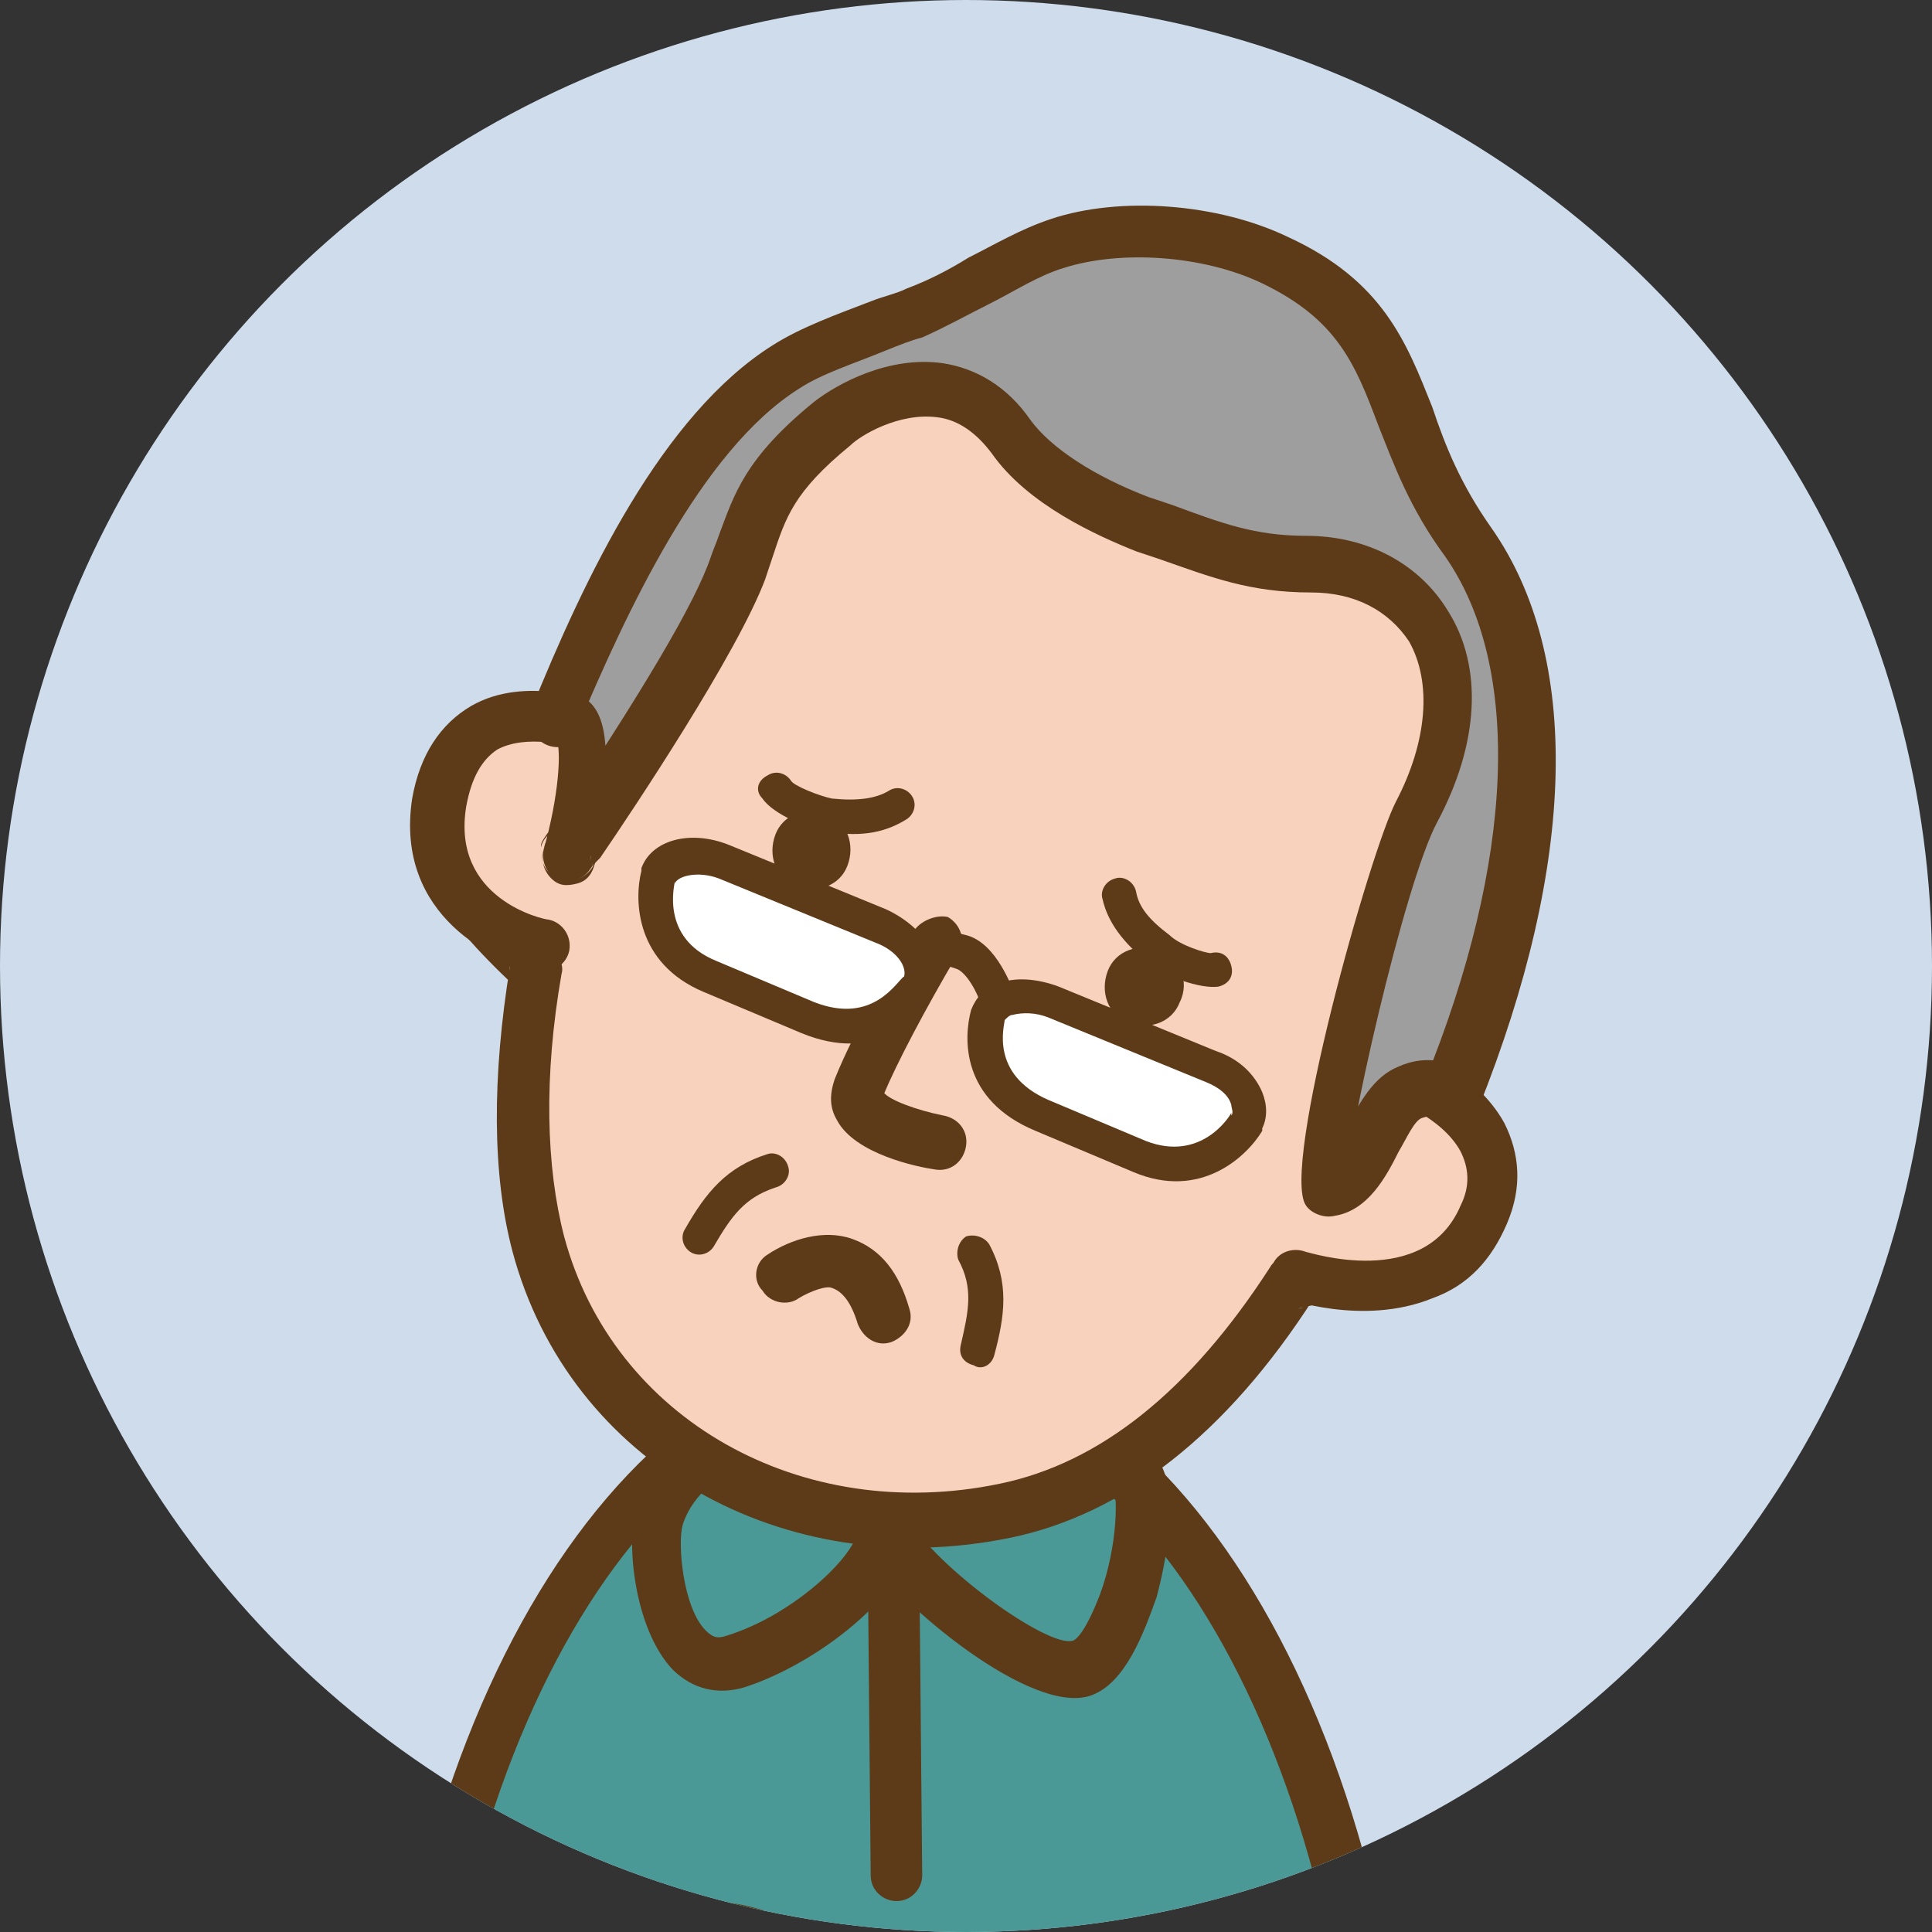
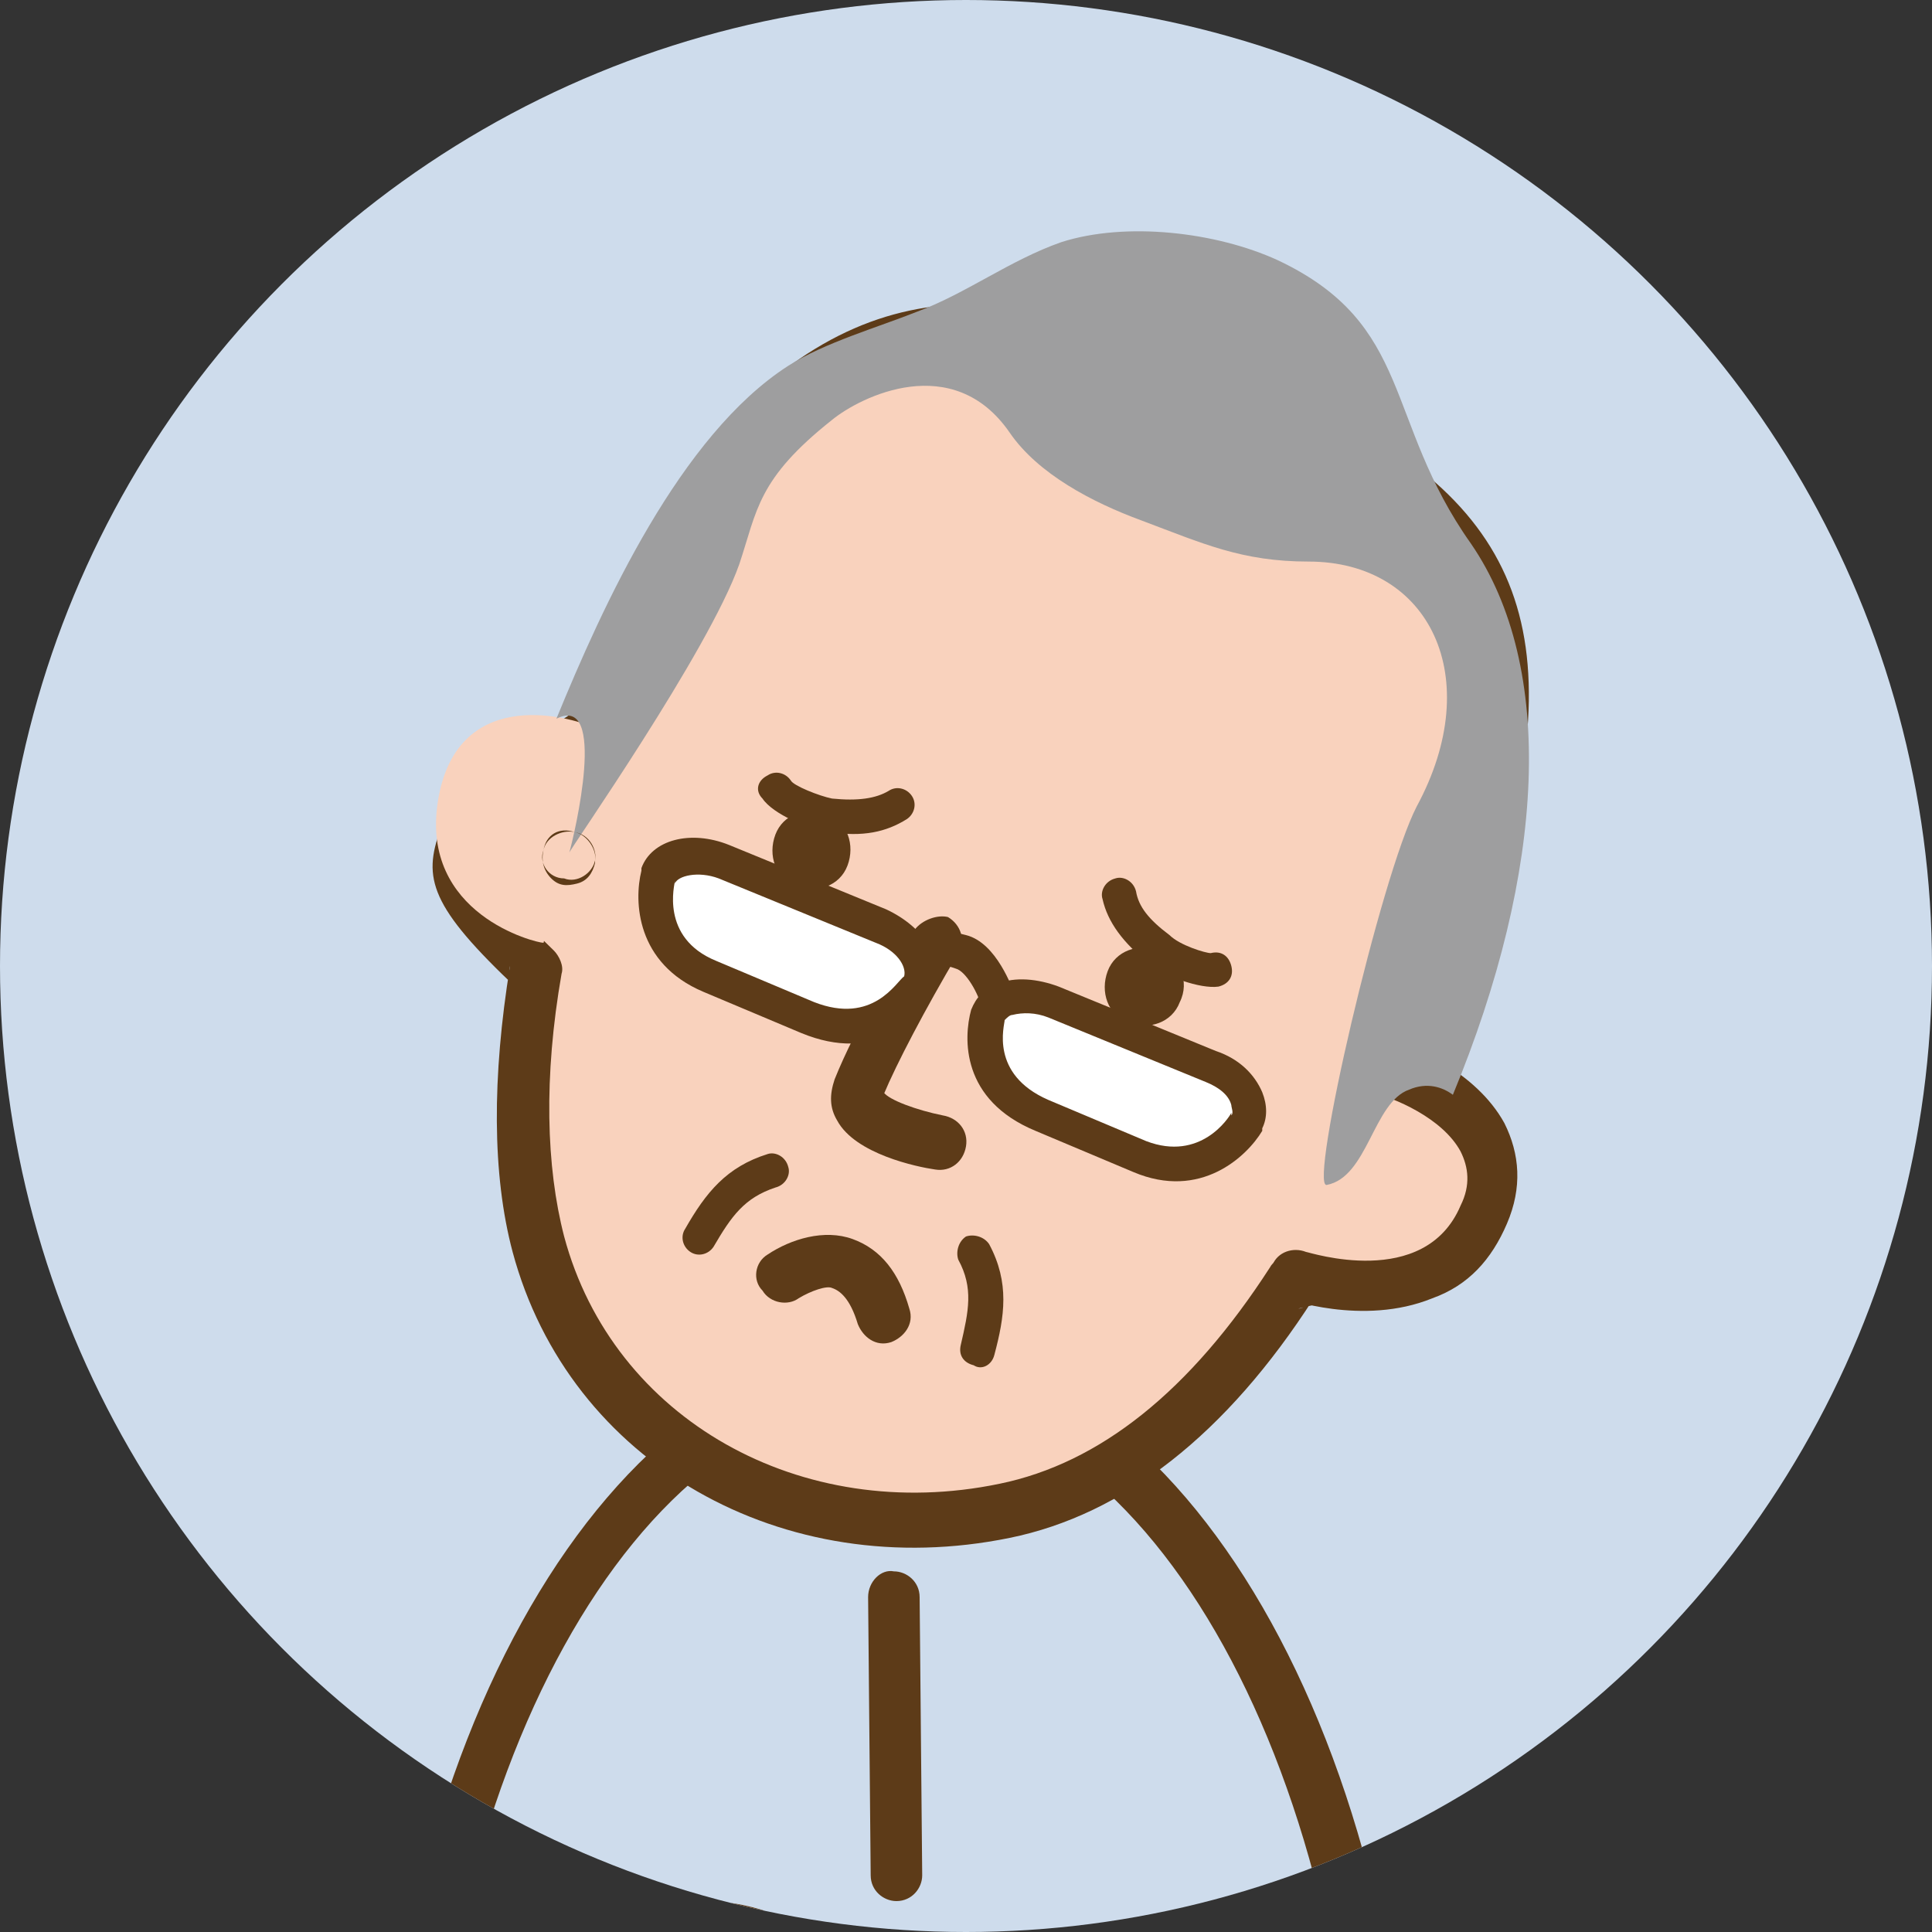
<svg xmlns="http://www.w3.org/2000/svg" xmlns:xlink="http://www.w3.org/1999/xlink" version="1.1" id="レイヤー_1" x="0px" y="0px" viewBox="0 0 75 75" style="enable-background:new 0 0 75 75;" xml:space="preserve">
  <rect x="0" y="0" width="75" height="75" fill="#333333" stroke="none" />
  <style type="text/css">
	.st0{fill:#CEDCEC;}
	.st1{clip-path:url(#SVGID_00000024687855207346442440000009654177052519259822_);}
	.st2{fill:#4A9997;}
	.st3{fill:#5D3B18;}
	.st4{fill:#F9D2BD;}
	.st5{fill:#9E9E9F;}
	.st6{fill:#FFFFFF;}
</style>
  <g id="レイヤー_1_00000183939813131296014060000007337975263386365364_">
</g>
  <g id="文字">
</g>
  <circle class="st0" cx="37.5" cy="37.5" r="37.5" />
  <g>
    <g>
      <defs>
        <circle id="SVGID_1_" cx="37.5" cy="37.5" r="37.5" />
      </defs>
      <clipPath id="SVGID_00000136408957400004280240000010009903124890317213_">
        <use xlink:href="#SVGID_1_" style="overflow:visible;" />
      </clipPath>
      <g style="clip-path:url(#SVGID_00000136408957400004280240000010009903124890317213_);">
        <g>
-           <path class="st2" d="M53.9,87c-8.3,0-32.2,0-38.2,0c0-18.6,8.6-33.7,19.1-33.7S53.9,68.4,53.9,87z" />
+           <path class="st2" d="M53.9,87c-8.3,0-32.2,0-38.2,0S53.9,68.4,53.9,87z" />
          <path class="st3" d="M53.9,86H15.6c0.6,0,1,0.5,1,1c0-18,8.1-32.7,18.1-32.7S52.8,69,52.8,87C52.9,86.4,53.3,86,53.9,86z       M34.8,52.2c-11.1,0-20.1,15.6-20.1,34.7c0,0.6,0.5,1,1,1h38.2c0.6,0,1-0.5,1-1C54.9,67.8,45.9,52.2,34.8,52.2z" />
        </g>
        <g>
-           <path class="st3" d="M24.7,58.6c-0.4,1.2-0.1,4.6,1.4,6.2c0.8,0.8,1.8,1,2.8,0.7c2.8-0.9,6.3-3.6,6.5-5.8c0,0.4-0.4,0.8-0.8,0.9      c-0.4,0.1-0.9-0.1-1.1-0.4c1.3,2,6.6,6.5,8.9,5.6c1.3-0.5,2-2.4,2.5-3.8c0.1-0.4,1.1-4,0-5.4c-1.1-1.5-5.5-4.5-9.2-3.5      c-0.6,0.1-1.2,0.3-2,0.4C30.4,54,25.8,55,24.7,58.6z M36.2,54.8c2.7-0.7,6.4,1.8,7,2.8l0,0c0.2,0.4,0.2,2.4-0.5,4.3      c-0.5,1.3-0.9,1.8-1.1,1.8l0,0c-1,0.2-5.2-2.8-6.4-4.8c-0.2-0.4-0.7-0.5-1.1-0.4c-0.4,0.1-0.7,0.5-0.8,0.9      c-0.1,1-2.5,3.3-5.1,4.1c-0.3,0.1-0.5,0.1-0.8-0.2c-0.9-0.9-1.1-3.4-0.9-4.1c0.8-2.5,4.5-3.2,7.5-3.9      C34.9,55.1,35.6,55,36.2,54.8z" />
-         </g>
+           </g>
        <g>
          <path class="st3" d="M33.7,62l0.1,10.8l0,0c0,0.6,0.5,1,1,1c0.6,0,1-0.5,1-1l0,0L35.7,62l0,0c0-0.6-0.5-1-1-1      C34.2,60.9,33.7,61.4,33.7,62L33.7,62z" />
        </g>
        <g>
          <g>
            <path class="st4" d="M57.2,33.5c-0.7,2.5-1.6,5-2.6,7.5c-0.7,1.8,1.3,4.2,0.5,5.9c-0.6,1.2-2.4,2.4-4.9,2.9       c-2.9,4.5-6.6,7.9-11.1,8.8c-7.9,1.6-16-2.5-18.1-10.3c-0.8-3.1-0.8-6.8-0.1-10.7c-4-3.7-3-4-2.5-5.7c0.5-1.8,4.9-3,5.6-4.6       c1.5-3.5,2.7-7.7,4.8-10c5.7-6.2,11-5.1,19.7-1.5C58.1,19.6,59.9,24.1,57.2,33.5z" />
            <path class="st3" d="M56.2,33.2c-0.8,2.7-1.6,5.2-2.6,7.4c-0.5,1.2-0.1,2.5,0.2,3.6c0.3,0.9,0.5,1.7,0.3,2.2       c-0.4,0.8-1.7,1.9-4.2,2.4c-0.3,0.1-0.5,0.2-0.6,0.4c-3.1,4.8-6.6,7.6-10.5,8.4c-7.7,1.6-15-2.5-16.9-9.6       c-0.7-2.7-0.8-6.2-0.1-10.2c0.1-0.3-0.1-0.7-0.3-0.9c-2.9-2.8-2.8-3.2-2.5-4c0.1-0.2,0.2-0.4,0.2-0.7c0.2-0.5,1.5-1.3,2.4-1.9       c1.4-0.8,2.7-1.6,3.1-2.7c0.4-1,0.8-2,1.2-3.1c1-2.5,2-5.2,3.4-6.7c5.1-5.6,9.7-4.9,18.6-1.3C57,20.3,58.9,24.1,56.2,33.2z        M48.9,14.8c-8.2-3.4-14.4-5.2-20.9,1.8c-1.7,1.8-2.7,4.6-3.8,7.3c-0.4,1-0.8,2-1.2,3c-0.2,0.5-1.4,1.2-2.3,1.7       c-1.5,0.8-3,1.7-3.4,3c-0.1,0.2-0.1,0.4-0.2,0.6c-0.7,1.9-0.4,3,3,6.2c-0.2-0.2-0.4-0.6-0.3-0.9c-0.7,4.3-0.7,8.1,0.1,11.1       c2.2,8.2,10.5,12.9,19.3,11.1c4.4-0.9,8.4-4,11.8-9.3c-0.1,0.2-0.4,0.4-0.6,0.4c2.7-0.6,4.8-1.8,5.6-3.4       c0.6-1.2,0.2-2.5-0.1-3.7c-0.3-0.9-0.5-1.7-0.3-2.2c0.9-2.3,1.8-4.9,2.6-7.6C61.1,23.8,58.7,18.8,48.9,14.8z" />
          </g>
          <g>
            <path class="st3" d="M35.5,36.1c-0.7,1.1-2.3,3.8-3.1,5.8c-0.2,0.6-0.2,1.1,0.1,1.6c0.7,1.3,3.1,1.8,3.8,1.9l0,0       c0.6,0.1,1.1-0.3,1.2-0.9c0.1-0.6-0.3-1.1-0.9-1.2l0,0l0,0c-1-0.2-2.1-0.6-2.3-0.9v0.1l0,0c0.5-1.2,1.6-3.3,2.9-5.5l0,0       c0.3-0.5,0.1-1.1-0.4-1.4C36.4,35.5,35.8,35.7,35.5,36.1L35.5,36.1z" />
          </g>
          <g>
            <path class="st4" d="M53.3,41.4c1.4,0.3,5.9,2.1,4.3,5.8c-1.8,4.1-7,2.5-7.3,2.4" />
            <path class="st3" d="M53.2,42.4c0.9,0.2,2.8,1,3.5,2.3c0.3,0.6,0.4,1.3,0,2.1c-1.4,3.3-5.9,1.8-6,1.8l0,0       c-0.5-0.2-1.1,0-1.3,0.5s0,1.1,0.5,1.3l0,0c0,0,3,1.1,5.7,0c1.4-0.5,2.3-1.5,2.9-2.9c0.6-1.4,0.5-2.7-0.1-3.9       c-1.1-2-3.6-3.1-4.9-3.3l0,0c-0.6-0.1-1.1,0.3-1.2,0.8C52.2,41.7,52.6,42.3,53.2,42.4L53.2,42.4z" />
          </g>
          <g>
            <path class="st4" d="M23.2,28.3c-1.3-0.6-5.5-1.6-6.2,2.8s3.8,5.5,4.1,5.5" />
-             <path class="st3" d="M23.6,27.4c-0.5-0.2-3.2-1.2-5.3,0c-1.2,0.7-2,1.9-2.3,3.6c-0.7,4.6,3.3,6.4,4.9,6.7l0,0       c0.6,0.1,1.1-0.3,1.2-0.8c0.1-0.6-0.3-1.1-0.8-1.2l0,0l0,0c-0.2,0-3.8-0.8-3.2-4.4c0.2-1.1,0.6-1.8,1.2-2.2       c1.1-0.6,2.8-0.2,3.6,0.1l0,0c0.5,0.2,1.1,0,1.3-0.5C24.3,28.2,24.1,27.6,23.6,27.4L23.6,27.4z" />
          </g>
          <path class="st3" d="M32.9,33.6c-0.3,0.8-1.2,1.1-2,0.8s-1.1-1.2-0.8-2c0.3-0.8,1.2-1.1,2-0.8S33.2,32.8,32.9,33.6z" />
          <path class="st3" d="M45.8,38.9c-0.3,0.8-1.2,1.1-2,0.8s-1.1-1.2-0.8-2s1.2-1.1,2-0.8S46.2,38.1,45.8,38.9z" />
          <g>
            <path class="st5" d="M57.1,21.1c-3.4-4.8-2.2-8.5-7.5-11c-2.4-1.1-5.9-1.5-8.4-0.7c-2,0.7-3.7,2-5.6,2.7       c-1.5,0.6-3.6,1.2-5,2.1c-4.2,2.7-7.2,9.3-9,13.7c2-1,0.7,4.5,0.5,5.2c0-0.1,5.4-7.8,6.6-11.2c0.7-2.1,0.7-3.3,3.6-5.6       c1.1-0.9,4.7-2.7,6.9,0.5c1.1,1.6,3.2,2.7,5.1,3.4c2.4,0.9,3.9,1.6,6.5,1.6c4.7,0,6.9,4.5,4.2,9.5C53.6,34,50.8,46.1,51.5,46       c1.6-0.3,1.8-3.2,3.2-3.7c0.7-0.3,1.3-0.1,1.7,0.2C60,33.8,60.4,25.9,57.1,21.1z M22,33.2C22,33.3,22,33.3,22,33.2L22,33.2z" />
-             <path class="st3" d="M57.9,20.5c-1.2-1.7-1.8-3.2-2.3-4.7c-1-2.5-1.9-4.9-5.6-6.6c-2.7-1.3-6.5-1.6-9.2-0.7       c-1.2,0.4-2.2,1-3.2,1.5c-0.8,0.5-1.6,0.9-2.4,1.2c-0.4,0.2-0.9,0.3-1.4,0.5c-1.3,0.5-2.7,1-3.8,1.7c-4.3,2.7-7.3,9-9.4,14.2       c-0.2,0.4-0.1,0.8,0.3,1.1c0.3,0.3,0.8,0.4,1.2,0.2l0,0c-0.2,0.1-0.4-0.1-0.5-0.2c0.2,0.4,0.1,2.2-0.5,4.3       c-0.1,0.5,0.2,1.1,0.7,1.2c0.5,0.1,1.1-0.2,1.2-0.7c0,0.1-0.1,0.2-0.1,0.3c0-0.1,0.2-0.3,0.4-0.5c1.3-1.9,5.3-7.9,6.4-10.8       c0.1-0.3,0.2-0.6,0.3-0.9c0.5-1.5,0.8-2.5,3-4.3c0.4-0.4,1.9-1.3,3.4-1.1c0.8,0.1,1.5,0.6,2.1,1.4c1.4,2,4.1,3.2,5.6,3.8       l0.9,0.3c2,0.7,3.5,1.3,5.9,1.3c1.7,0,3,0.7,3.8,1.9c0.9,1.6,0.7,3.9-0.5,6.2c-1,1.9-4.5,14.3-3.5,15.7       c0.2,0.3,0.7,0.5,1.1,0.4c1.3-0.2,2-1.5,2.5-2.5c0.3-0.5,0.6-1.2,0.9-1.3c0.3-0.1,0.5-0.1,0.8,0.1c0.3,0.2,0.6,0.2,0.8,0.1       c0.3-0.1,0.5-0.3,0.6-0.6C61.2,33.5,61.4,25.5,57.9,20.5z M56.9,41.6c-0.8-0.5-1.7-0.6-2.6-0.2c-1,0.4-1.5,1.4-2,2.3       c-0.3,0.6-0.7,1.3-1,1.4c0.3,0,0.5,0,0.7,0.2c0.3,0.2,0.3,0.4,0.3,0.5c-0.1-1.2,2.2-11.5,3.5-13.9c1.6-3,1.8-6,0.4-8.2       c-1.1-1.8-3.1-2.9-5.5-2.9c-2,0-3.3-0.5-5.2-1.2l-0.9-0.3c-2.1-0.8-3.8-1.9-4.6-3c-0.9-1.3-2.1-2-3.4-2.2       c-2.1-0.3-4.1,0.8-5,1.5c-2.7,2.2-3.1,3.6-3.7,5.2c-0.1,0.3-0.2,0.5-0.3,0.8c-0.6,1.8-2.7,5.3-6.1,10.4       C21,32.7,21,32.7,21,32.9c0.1-0.5,0.7-0.9,1.2-0.7c0.5,0.1,0.9,0.7,0.7,1.2c1.3-5.2,0.2-6-0.2-6.3c-0.2-0.2-0.9-0.6-1.8-0.1       c0.4-0.2,0.8-0.1,1.2,0.2c0.3,0.3,0.4,0.7,0.3,1.1c1.9-4.5,4.8-10.8,8.6-13.2c0.9-0.6,2.2-1,3.4-1.5c0.5-0.2,1-0.4,1.4-0.5       c0.9-0.4,1.8-0.9,2.6-1.3c1-0.5,1.9-1.1,2.9-1.4c2.2-0.7,5.4-0.5,7.7,0.6c2.9,1.4,3.6,3.1,4.5,5.5c0.6,1.5,1.2,3.2,2.6,5.1       c3,4.3,2.7,11.8-0.8,20.4c0.1-0.3,0.3-0.5,0.6-0.6C56.3,41.5,56.6,41.5,56.9,41.6z" />
            <path class="st3" d="M21.1,33c-0.1,0.4,0,0.8,0.3,1.1s0.6,0.3,1,0.2s0.6-0.4,0.7-0.8c0.1-0.5-0.2-1.1-0.8-1.2       C21.7,32.1,21.2,32.4,21.1,33z M21.1,33C21,33,21,33,21.1,33c0.1-0.5,0.7-0.8,1.2-0.7s0.9,0.7,0.8,1.2c0,0,0,0,0-0.1       c-0.1,0.5-0.7,0.9-1.2,0.7C21.3,34.1,20.9,33.5,21.1,33z" />
          </g>
          <g>
            <g>
              <path class="st3" d="M35.5,37.5L35.5,37.5c0,0,0.8-0.2,1.6,0.1c0.4,0.1,0.9,1,1,1.5l0,0c0.1,0.4,0.5,0.6,0.9,0.4        s0.6-0.5,0.4-0.9l0,0c-0.1-0.2-0.7-2-1.9-2.3c-1.1-0.3-2.2-0.1-2.3-0.1l0,0c-0.4,0.1-0.6,0.5-0.5,0.8        C34.8,37.4,35.1,37.6,35.5,37.5L35.5,37.5z" />
            </g>
            <g>
              <g>
                <path class="st6" d="M31.3,39.5l-3.8-1.6c-2.8-1.1-2-3.9-2-3.9c0.3-0.7,1.5-1,2.5-0.5l6.1,2.5c1.1,0.5,1.7,1.4,1.4,2.2         C35.5,38.2,34.4,40.8,31.3,39.5z" />
                <path class="st3" d="M31.6,38.9l-3.8-1.6c-2.2-0.9-1.6-3-1.6-3.1v0.1c0.1-0.3,0.9-0.5,1.7-0.2l6.1,2.5         c0.8,0.3,1.2,0.9,1.1,1.3C34.8,38.1,33.9,39.8,31.6,38.9z M36.2,38.4c0.5-1.1-0.3-2.4-1.8-3.1l-6.1-2.5         c-1.5-0.6-3-0.2-3.4,0.9v0.1c-0.3,1.2-0.2,3.6,2.4,4.7l3.8,1.6C34,41.3,35.7,39.6,36.2,38.4z" />
              </g>
            </g>
            <g>
              <g>
                <path class="st6" d="M40.5,43.3l3.8,1.6c2.8,1.1,4.2-1.3,4.2-1.3c0.3-0.7-0.3-1.7-1.4-2.2L41,38.8c-1.1-0.5-2.2-0.2-2.5,0.5         C38.4,39.4,37.4,42,40.5,43.3z" />
                <path class="st3" d="M40.2,43.9l3.8,1.6c2.6,1.1,4.4-0.6,5-1.6c0,0,0,0,0-0.1c0.2-0.4,0.2-0.9,0-1.4         c-0.3-0.7-0.9-1.3-1.8-1.6l-6.1-2.5c-0.8-0.3-1.7-0.4-2.4-0.1c-0.5,0.2-0.8,0.5-1,1C37.4,40.3,37.3,42.7,40.2,43.9z M39,39.6         c0.1-0.1,0.2-0.2,0.3-0.2c0.4-0.1,0.9-0.1,1.4,0.1l6.1,2.5c0.5,0.2,0.9,0.5,1,0.9c0,0.1,0.1,0.3,0,0.4c0,0,0,0,0-0.1         c-0.1,0.2-1.2,1.9-3.3,1.1l-3.8-1.6C38.4,41.7,39,39.8,39,39.6z" />
              </g>
            </g>
          </g>
          <g>
            <path class="st3" d="M27.7,48.4c0.7-1.2,1.2-1.9,2.4-2.3l0,0c0.4-0.1,0.6-0.5,0.5-0.8c-0.1-0.4-0.5-0.6-0.8-0.5l0,0       c-1.6,0.5-2.4,1.5-3.2,2.9l0,0c-0.2,0.3-0.1,0.7,0.2,0.9C27.1,48.8,27.5,48.7,27.7,48.4L27.7,48.4z" />
          </g>
          <g>
            <path class="st3" d="M38.6,52.6c0.4-1.5,0.6-2.8-0.2-4.3l0,0c-0.2-0.3-0.6-0.4-0.9-0.3c-0.3,0.2-0.4,0.6-0.3,0.9l0,0       c0.6,1.1,0.4,2,0.1,3.3l0,0c-0.1,0.4,0.1,0.7,0.5,0.8C38.1,53.2,38.5,53,38.6,52.6L38.6,52.6z" />
          </g>
          <g>
            <path class="st3" d="M29.6,31c0.4,0.6,1.8,1.2,2.6,1.3c1.3,0.2,2.2,0,3-0.5l0,0c0.3-0.2,0.4-0.6,0.2-0.9s-0.6-0.4-0.9-0.2l0,0       C34,31,33.3,31.1,32.3,31c-0.5-0.1-1.5-0.5-1.6-0.7l0,0l0,0c-0.2-0.3-0.6-0.4-0.9-0.2C29.4,30.3,29.3,30.7,29.6,31L29.6,31z" />
          </g>
          <g>
            <path class="st3" d="M47,37C47,37,47.1,37,47,37c-0.2,0-1.2-0.3-1.6-0.7c-0.8-0.6-1.2-1.1-1.3-1.7l0,0       c-0.1-0.4-0.5-0.6-0.8-0.5c-0.4,0.1-0.6,0.5-0.5,0.8l0,0c0.2,0.9,0.8,1.7,1.8,2.5c0.6,0.5,2,1,2.7,0.9l0,0       c0.4-0.1,0.6-0.4,0.5-0.8C47.7,37.1,47.4,36.9,47,37L47,37z" />
          </g>
          <g>
            <path class="st3" d="M31,50.4c0.5-0.3,1.1-0.5,1.3-0.4c0.3,0.1,0.7,0.4,1,1.4l0,0c0.2,0.5,0.7,0.9,1.3,0.7       c0.5-0.2,0.9-0.7,0.7-1.3l0,0c-0.4-1.4-1.1-2.3-2.2-2.7c-1.1-0.4-2.4,0-3.3,0.6l0,0c-0.5,0.3-0.6,1-0.2,1.4       C29.9,50.6,30.6,50.7,31,50.4L31,50.4z" />
          </g>
        </g>
        <g>
          <g>
            <path class="st4" d="M40.8,79c0-0.7,3.2-4,5.2-3.5c2,0.4,4.5,2.8,2.9,3.4s-2.7,1.5-2.7,1.5L40.8,79z" />
            <path class="st3" d="M41.8,79c0,0.1,0,0.2,0,0.2c0.3-0.7,2.8-3,4-2.7s2.5,1.4,2.6,1.8c0-0.1,0.1-0.3,0.2-0.4l0,0       c-1.8,0.7-3,1.6-3,1.6c0.2-0.2,0.6-0.3,0.9-0.2L41,78C41.4,78.1,41.8,78.5,41.8,79z M46.8,81.1L46.8,81.1c0,0,1-0.8,2.4-1.3       c0.8-0.3,1.3-0.9,1.2-1.7c-0.1-1.5-2.4-3.2-4.2-3.6c-1.6-0.3-3.4,0.9-4.4,1.7c-0.6,0.5-2.1,1.9-2.1,2.9c0,0.5,0.3,0.9,0.8,1       l5.4,1.3C46.2,81.4,46.5,81.3,46.8,81.1z" />
          </g>
          <g>
            <path class="st3" d="M47,79.9l-13.1-4c-0.4-0.1-0.9,0-1.1,0.4l-4.2,6c-0.2,0.2-0.2,0.6-0.2,0.9c0.1,0.3,0.3,0.5,0.6,0.7       l8.2,3.6l0,0c0.5,0.2,1.1,0,1.3-0.5s0-1.1-0.5-1.3l0,0l-8.2-3.6c0.3,0.1,0.5,0.4,0.6,0.7c0.1,0.3,0,0.6-0.2,0.9l4.2-6       c-0.3,0.4-0.7,0.5-1.1,0.4l13.1,4l0,0c0.5,0.2,1.1-0.1,1.3-0.7C47.8,80.7,47.5,80.1,47,79.9L47,79.9z" />
          </g>
          <g>
            <path class="st4" d="M27.6,74.8c-3.2-0.1-8,1.7-6.3,5.9c2.9,0,7.9-0.2,9.9-0.7c0.5-0.8,1.9-3.1,1.9-3.1       C32.7,77.4,30.7,74.9,27.6,74.8z" />
            <path class="st3" d="M27.6,73.8c-2.3-0.1-5.5,0.8-7,2.9c-0.6,0.9-1.2,2.4-0.3,4.4c0.2,0.4,0.5,0.6,1,0.6       c2.5,0,7.9-0.2,10.2-0.7c0.3-0.1,0.5-0.2,0.6-0.4l1.8-2.9l0.1-0.2c0.3-0.5,0.1-1.1-0.3-1.4c-0.5-0.3-1.1-0.2-1.4,0.3       C32.6,76,33,76,33.2,76c-0.1,0-0.4-0.2-0.6-0.4C31.6,75,29.9,73.9,27.6,73.8z M32.2,76.3c0,0,0,0-0.1,0.2l-1.8,2.9       c0.1-0.2,0.4-0.4,0.6-0.4c-1.9,0.5-6.8,0.7-9.7,0.7c0.4,0,0.8,0.3,1,0.6c-0.4-1-0.4-1.8,0.1-2.5c0.9-1.4,3.4-2,5.2-2       c1.7,0,3,0.9,3.9,1.5c0.7,0.4,1.8,1.2,2.5,0.1c0.3-0.5,0.2-1.1-0.3-1.4C33.2,75.8,32.5,75.9,32.2,76.3z" />
          </g>
        </g>
      </g>
    </g>
  </g>
</svg>